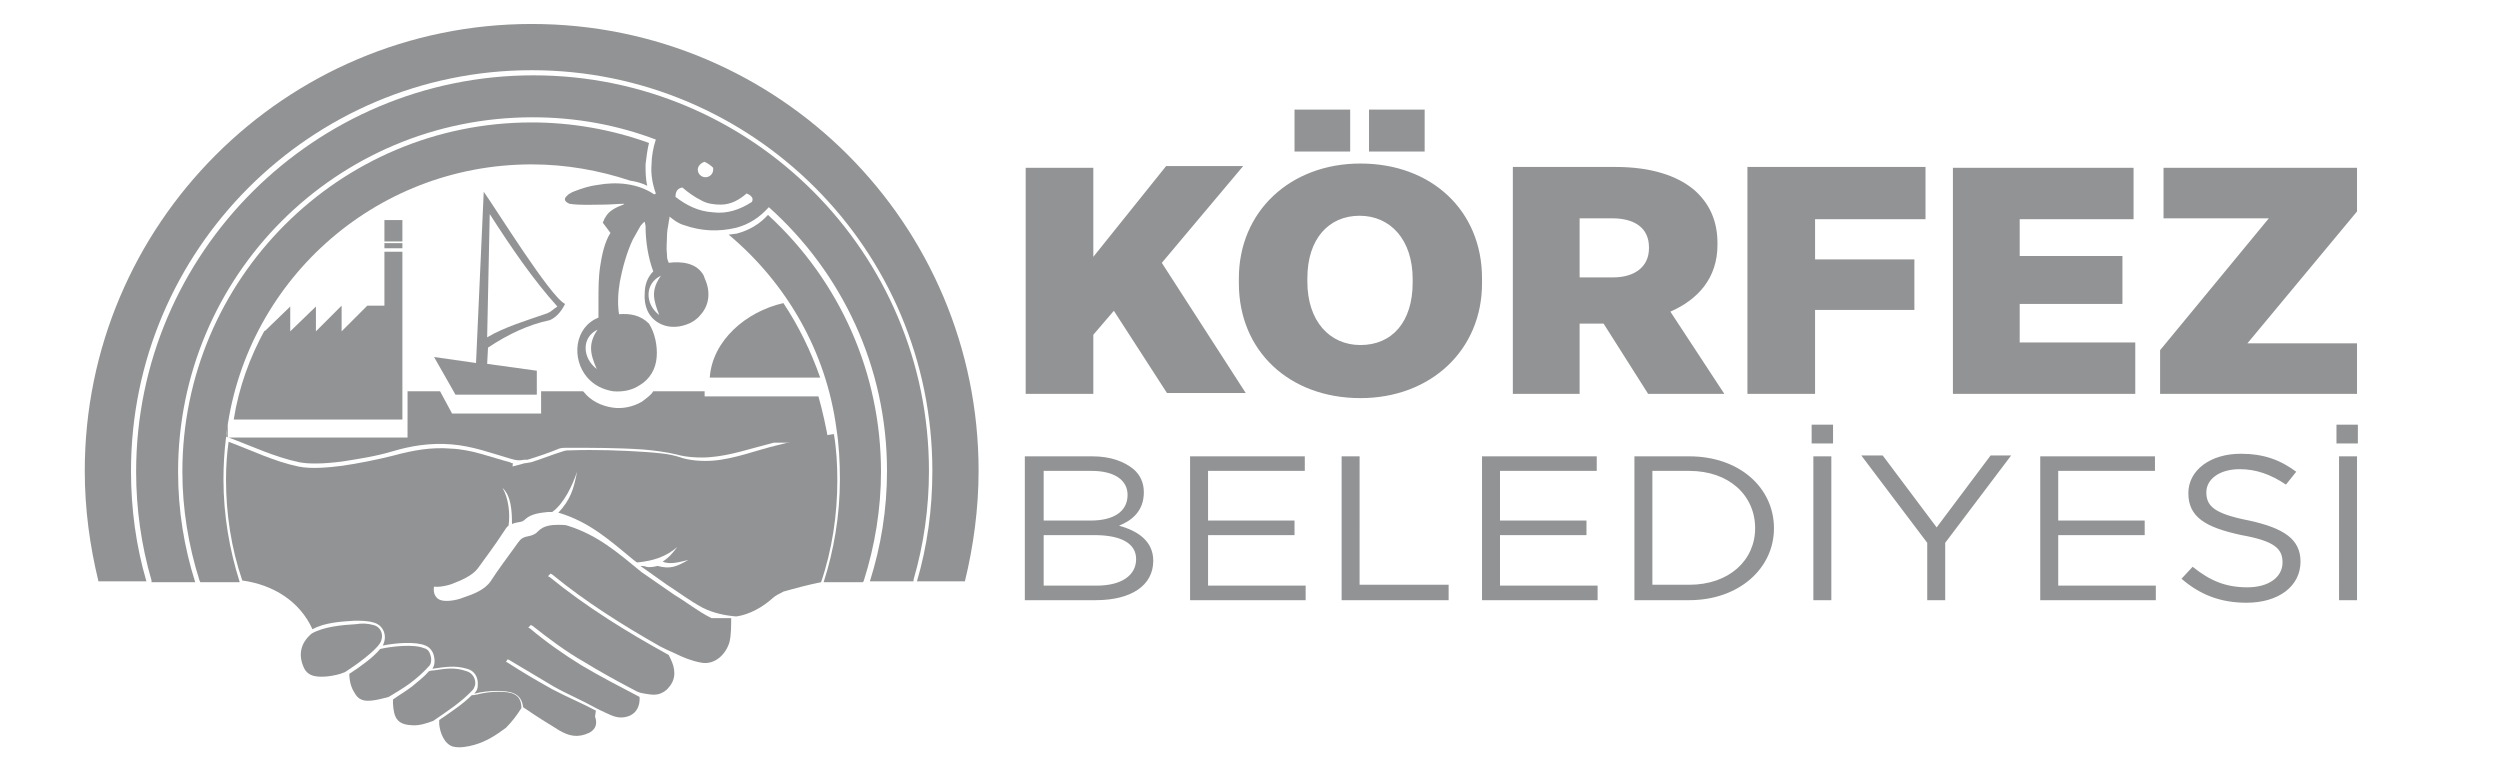
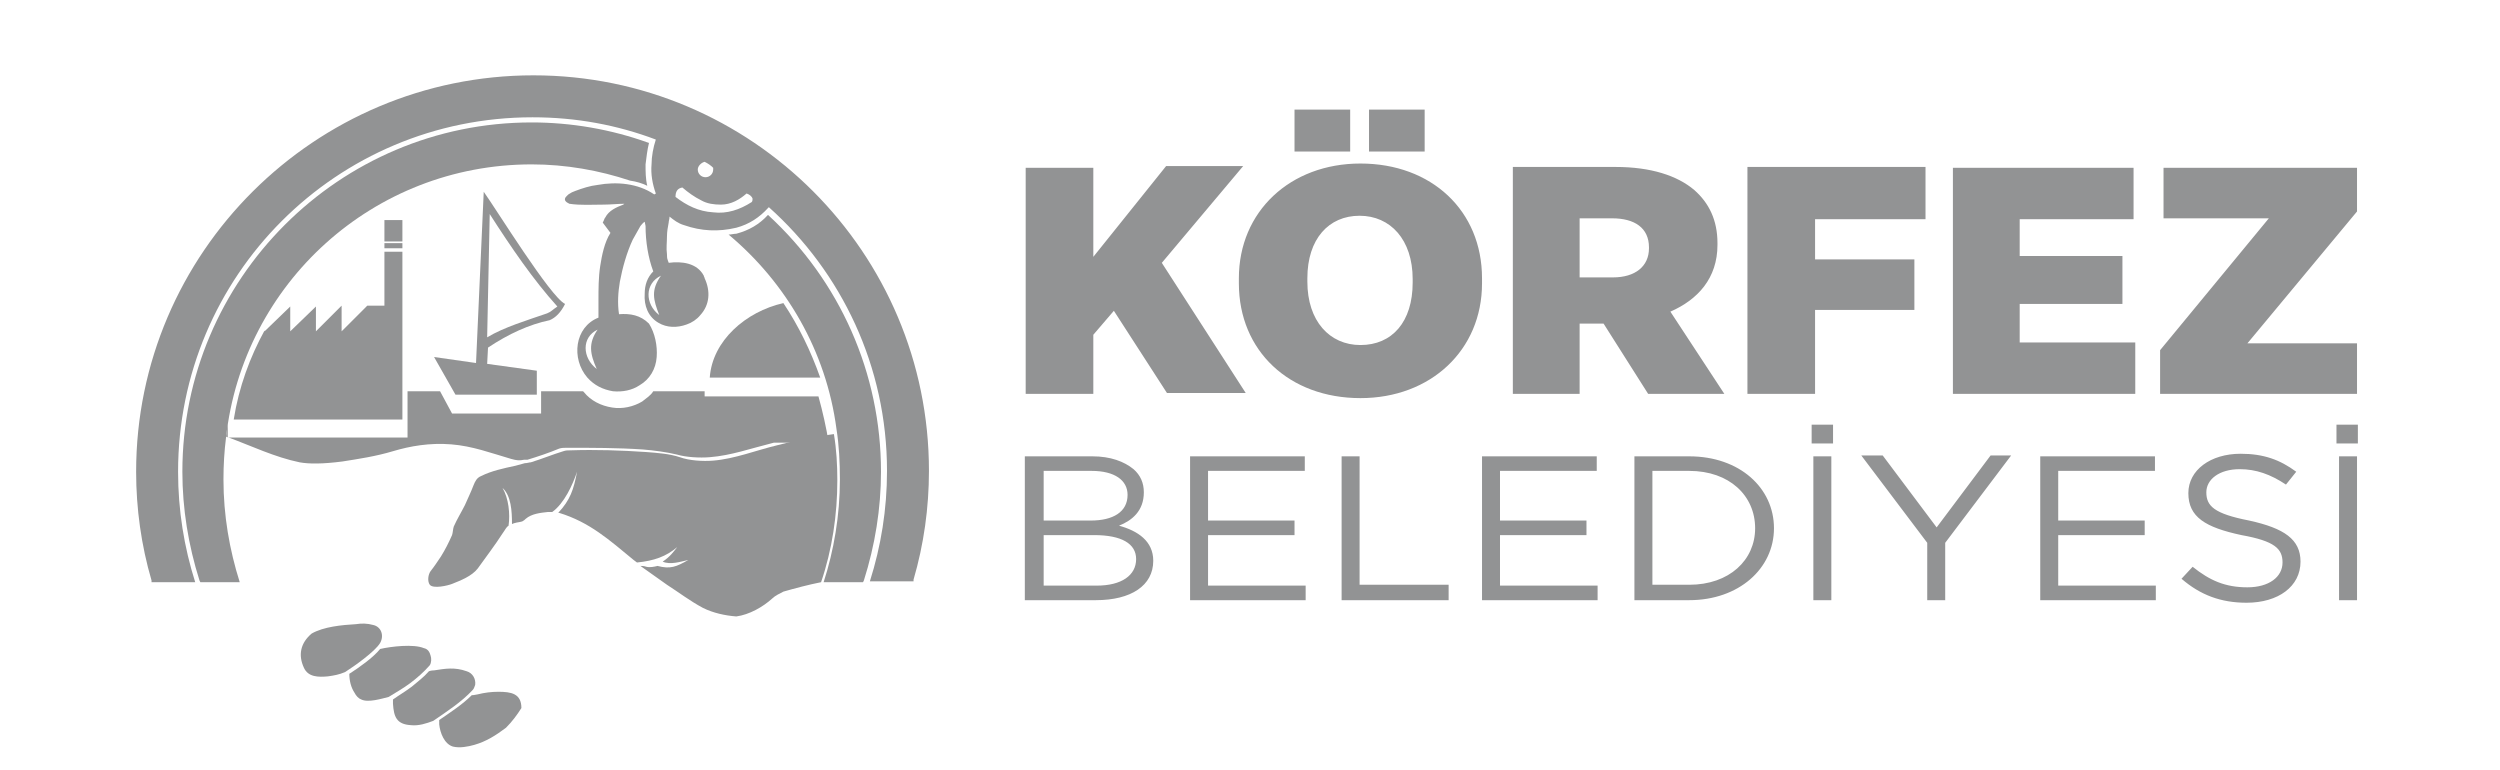
<svg xmlns="http://www.w3.org/2000/svg" version="1.1" id="Layer_1" x="0px" y="0px" viewBox="0 0 292 89.9" style="enable-background:new 0 0 292 89.9;" xml:space="preserve">
  <style type="text/css">
	.st0{fill-rule:evenodd;clip-rule:evenodd;fill:#929394;}
	.st1{fill:#929394;}
</style>
  <path class="st0" d="M85.1,27.4C91.8,33,96.5,41,97.7,50.1l0,0c0.3,1.9,0.4,3.9,0.4,5.9c0,4.2-0.7,8.3-1.9,12h4.6l0.1-0.2  c1.3-4.1,2-8.4,2-12.7c0-11.5-4.8-22.3-13.2-30c-1,1.1-2.2,1.8-3.7,2.2C85.7,27.3,85.4,27.4,85.1,27.4 M23.4,68H28  c-1.2-3.8-1.9-7.8-1.9-12c0-1.7,0.1-3.3,0.3-4.9l0,0c2-18,17.2-31.9,35.7-31.9c4,0,7.9,0.7,11.5,1.9c0.7,0.1,1.4,0.3,2,0.6  c-0.2-0.8-0.2-1.7-0.2-2.5c0.1-0.8,0.2-1.7,0.4-2.5c-4.4-1.6-9.1-2.4-13.7-2.4c-22.5,0-40.8,18.3-40.8,40.8c0,4.3,0.7,8.6,2,12.7  L23.4,68z" />
  <path class="st0" d="M26.6,49.5c-0.1,0.5-0.1,1-0.2,1.5l0.3,0.1c2.7,1,5.4,2.3,8.3,2.9c1.1,0.2,2.7,0.2,5-0.1  c1.9-0.3,3.9-0.6,5.9-1.2c2-0.6,4.3-1,6.8-0.8c2.5,0.2,4.6,1,7,1.7c0.7,0.2,1,0.2,1.5,0.1l0,0l0,0l0,0l0,0l0,0v0l0.1,0l0,0l0,0l0,0  l0,0l0.1,0l0,0l0,0l0.1,0l0,0l0,0l0,0l0,0l0,0l0,0l0,0l0,0l0,0l0.1,0l0,0l0,0l0,0l0,0l0,0l0,0l0,0l0,0l0,0l0,0l0,0l0,0l0,0l0,0l0,0  l0,0l0,0l0,0l0,0c1.3-0.4,2.5-0.8,3.7-1.3c0.3-0.1,0.6-0.1,0.9-0.1c2.9,0,6,0,8.9,0.2c1.2,0.1,2.8,0.3,4,0.6c1,0.3,2.6,0.4,3.8,0.3  c2.5-0.2,4.7-1,7.5-1.7l0.1,0l0,0l0.1,0l0,0l0.1,0l0,0l0.1,0l0,0l0.1,0l0,0l0.1,0l0,0l0.1,0l0,0l0.1,0l0,0l0.1,0l0,0l0.1,0l0,0  l0.1,0l0,0l0.1,0l0,0l0.1,0l0,0l0.1,0l0,0l0.1,0l0,0l0.1,0l0,0l0.1,0l0,0l0.1,0l0,0l0.1,0l0,0l0.1,0l0,0l0.1,0l0,0l0.1,0l0,0l0.1,0  l0,0l0.1,0l0,0l0.1,0l0,0l0.1,0l0,0l0.1,0l0,0l0.1,0l0,0l0.1,0l0,0l0.1,0l0,0l0.1,0l0,0l0.1,0l0,0l0.1,0l0,0l0.1,0l0,0l0.1,0l0,0  l0.1,0l0,0l0.1,0l0,0l0.1,0l0,0l0.1,0l0,0l0.1,0l0,0l0.1,0l0,0l0.1,0l0,0l0.1,0l0,0l0.1,0l0,0l0.1,0l0,0l0.1,0l0,0l0.1,0l0,0l0.1,0  l0,0l0.1,0l0,0l0.1,0l0,0l0.1,0l0,0l0.1,0l0,0l0.1,0l0,0l0.1,0l0,0l0.1,0l0,0l0.1,0l0,0l0.1,0l0,0l0.1,0l0,0l0.1,0l0,0l0.1,0l0,0  l0.1,0l0,0l0.1,0l0,0l0.1,0l0,0l0.1,0c-0.3-1.8-0.7-3.6-1.2-5.4H82.3l0-0.6h-6c-0.3,0.5-0.8,0.8-1.3,1.2c-1,0.6-2.3,0.9-3.5,0.7  c-1.3-0.2-2.5-0.8-3.3-1.8c0,0-0.1-0.1-0.1-0.1h-4.9v2.6H52.8l-1.4-2.6h-3.8v5.4H26.6z" />
-   <path class="st0" d="M59.9,54.1c-0.1,0-0.2,0-0.3-0.1c-2.3-0.6-4.5-1.5-6.9-1.6c-2.3-0.2-4.5,0.2-6.7,0.8c-2,0.5-4,0.9-6,1.2  c-1.6,0.2-3.6,0.4-5.1,0.1c-2.9-0.6-5.5-1.9-8.2-2.9c-0.2,1.4-0.3,2.9-0.3,4.4c0,4,0.6,8,1.9,11.8c3.6,0.5,6.7,2.4,8.2,5.7  c1.4-0.8,3.4-0.9,4.9-1c0.7,0,1.5,0,2.2,0.2c1.2,0.3,1.7,1.6,1.1,2.7c0,0,0,0,0,0c1.5-0.3,3.8-0.5,5,0c0.5,0.2,0.9,0.7,1,1.3  c0.1,0.4,0.1,1-0.2,1.4c0,0,0,0,0,0c0,0,0.1,0,0.1,0l0,0l0,0c1.4-0.2,2.5-0.4,3.9,0c0.9,0.2,1.4,1,1.3,2c0,0.3-0.1,0.6-0.4,0.9  c0,0,0,0,0,0c0,0,0.1,0,0.1,0l0,0c0.8-0.2,1.7-0.3,2.5-0.3c1.6,0,2.9,0.2,3.1,1.9l0.3,0.2c1.3,0.9,2.6,1.7,3.9,2.5  c1.2,0.7,2.2,0.9,3.5,0.3c0.8-0.4,1-1.1,0.7-1.9L69.6,83c-1.7-0.9-3.4-1.6-5.1-2.5c-1.8-1-3.5-2-5.2-3.1l-0.2-0.1l0.2-0.3l0.2,0.1  c1.7,1,3.5,2.1,5.2,3.1c1.6,0.9,3.3,1.6,4.9,2.5l0.6,0.3c0.7,0.3,1.5,0.8,2.3,0.8c1.4,0,2.3-0.9,2.2-2.4l0,0  c-2.3-1.2-4.6-2.4-6.8-3.7c-2.1-1.3-4.1-2.7-6-4.3l-0.2-0.1l0.3-0.3l0.2,0.1c1.9,1.5,3.9,3,6,4.2c1.8,1.1,3.6,2.1,5.5,3.1  c0.6,0.3,0.8,0.5,1.5,0.6c0.6,0.1,1.1,0.2,1.6,0.1c0.5-0.1,1-0.4,1.3-0.8c0.9-1,0.8-2.2,0.2-3.4l-0.2-0.4c-4.9-2.7-9.6-5.6-13.9-9.1  l-0.2-0.1l0.3-0.3l0.2,0.1c3.9,3.2,8.2,5.9,12.6,8.4c0.6,0.3,1,0.5,1.7,0.8c1,0.5,2,0.9,3.1,1.1c1.6,0.3,2.9-1,3.3-2.4  c0.2-0.8,0.2-1.9,0.2-2.7l0-0.1l0,0l0,0l0,0l0,0l0,0l0,0l-0.1,0l0,0l-0.1,0l0,0l-0.1,0l0,0l-0.1,0l0,0l0,0l0,0l0,0l0,0l0,0l0,0l0,0  l0,0l0,0l0,0l0,0l-0.1,0l0,0l-0.1,0l-0.1,0l0,0l-0.1,0l0,0l0,0l0,0l0,0l0,0l0,0l0,0l0,0l0,0l0,0l0,0l0,0l-0.1,0l0,0l-0.1,0l0,0  l-0.1,0l0,0l-0.1,0l0,0l0,0l0,0l0,0l0,0l0,0l0,0l0,0l0,0l0,0l0,0l0,0l-0.1,0l0,0l-0.1,0l0,0l-0.1,0l0,0l0,0l0,0l0,0l0,0l-0.1,0l0,0  l0,0l0,0l0,0l0,0l0,0l0,0l-0.1,0l0,0l-0.1,0l0,0l-0.1,0l0,0l0,0l0,0l0,0l0,0l0,0l0,0l0,0l0,0l0,0l0,0l0,0l0,0l0,0l-0.1,0l0,0l-0.1,0  l0,0l0,0l0,0l0,0l0,0l-0.1,0l0,0l0,0l0,0l0,0l0,0l0,0l0,0l0,0l0,0l-0.1,0c-1.6-0.8-2.8-1.8-4.3-2.7c-1.3-0.9-2.6-1.8-3.9-2.7  c-2.8-2.3-5.1-4.3-8.6-5.4c-0.2-0.1-0.8-0.1-1.1-0.1c-0.8,0-1.7,0.1-2.3,0.7c-0.2,0.2-0.3,0.3-0.5,0.4c-0.4,0.2-0.6,0.2-1,0.3  c-0.6,0.2-0.7,0.4-1.2,1.1c-1,1.4-2,2.7-2.9,4.1c-0.7,1-2,1.5-3.2,1.9c-0.7,0.3-2.5,0.7-3.1,0c-0.5-0.5-0.4-1.5,0-2.1  c0.4-0.6,0.8-1.1,1.2-1.7c0.5-0.8,0.9-1.6,1.3-2.4c0.1-0.3,0.1-0.7,0.2-1c0.4-0.9,0.9-1.6,1.3-2.5c0.4-0.7,0.7-1.4,1-2.3  c0.2-0.5,0.5-1,1.1-1.3l0.1,0l0,0l0.1,0l0,0l0.1,0l0,0l0,0l0,0l0,0l0,0l0,0l0,0l0,0l0,0l0,0l0,0l0,0l0,0l0,0l0,0l0,0l0,0l0,0l0,0  l0,0l0,0l0,0l0,0l0,0l0,0l0,0l0.1,0l0,0l0.1,0l0,0l0.1,0l0,0l0.1,0l0,0l0.1,0l0,0l0.1,0l0,0l0.1,0l0,0l0.1,0l0,0l0,0l0,0l0,0l0,0  l0,0l0,0l0,0l0,0l0,0l0,0l0,0l0,0l0,0l0,0l0,0l0,0l0,0l0,0l0,0l0,0l0,0l0,0l0,0l0.1,0l0,0l0.1,0l0,0l0.1,0l0,0l0.1,0l0,0l0.1,0l0,0  l0.1,0l0,0l0.1,0l0,0l0.1,0l0,0l0,0l0,0l0,0l0,0l0,0l0,0l0,0l0,0l0,0l0,0l0,0l0,0l0,0l0,0l0,0l0,0l0,0l0,0l0,0l0,0l0,0l0.1,0l0,0  l0.1,0l0,0l0.1,0l0,0l0.1,0l0,0l0.1,0l0,0l0.1,0l0,0l0.1,0l0,0L59.9,54.1L59.9,54.1L59.9,54.1z" />
  <path class="st0" d="M61.3,54.1c-0.4,0.1-0.7,0.2-1.1,0.3c-1.4,0.3-2.8,0.6-4,1.2c-0.5,0.2-0.7,0.6-0.9,1.1c-0.3,0.8-0.7,1.6-1,2.3  c-0.4,0.8-0.9,1.6-1.3,2.5c-0.1,0.3-0.1,0.7-0.2,1c-0.4,0.9-0.8,1.7-1.3,2.5c-0.4,0.6-0.8,1.2-1.2,1.7c-0.3,0.4-0.4,1.2-0.1,1.6  c0.4,0.5,2.1,0.1,2.6-0.1c1-0.4,2.3-0.9,3-1.8c1-1.4,2-2.7,2.9-4.1c0.3-0.4,0.4-0.7,0.7-0.9c0.2-1.4,0-3.2-0.7-4.4  c1,0.9,1.1,2.7,1.1,4.2c0.1,0,0.2-0.1,0.3-0.1c0.3-0.1,0.6-0.1,0.9-0.2c0.2-0.1,0.3-0.2,0.4-0.3c0.7-0.6,1.7-0.7,2.6-0.8  c0.1,0,0.3,0,0.5,0c1.4-1,2.4-3.2,2.9-4.7c-0.4,2.1-0.8,3.3-2.2,4.8l0.1,0c3.6,1.1,5.9,3.2,8.7,5.5l0.4,0.3c2-0.2,3.4-0.7,4.7-1.8  c-0.4,0.5-0.8,1.1-1.7,1.7c0.9,0.4,2.1,0,3-0.2c-1.4,0.8-2.1,1.1-3.6,0.7c-0.4,0.1-0.9,0.2-1.3,0.1c-0.3-0.1-0.5-0.1-0.7-0.1  c1,0.7,2.1,1.5,3.1,2.2c1.4,0.9,2.7,1.9,4.2,2.7c1.2,0.6,2.6,0.9,3.9,1c1.5-0.2,3.1-1.1,4.2-2.1c0.3-0.3,0.9-0.6,1.3-0.8  c1.4-0.4,2.9-0.8,4.4-1.1c1.3-3.8,1.9-7.9,1.9-11.9c0-1.8-0.1-3.6-0.4-5.4C95.2,51,93,51.4,90.8,52c-2.5,0.6-5,1.6-7.5,1.8  c-1.2,0.1-2.8,0-3.9-0.4c-1.2-0.4-2.6-0.5-3.9-0.6c-2.9-0.2-5.9-0.3-8.9-0.2c-0.3,0-0.5,0-0.8,0.1c-1.3,0.4-2.5,0.9-3.8,1.3  C61.8,54,61.6,54.1,61.3,54.1" />
  <path class="st0" d="M36.4,74c-1.3,1.1-1.6,2.5-0.9,4c0.5,1.1,1.7,1.1,2.8,1c0.7-0.1,1.3-0.2,2-0.5c1.1-0.7,3.5-2.4,4.1-3.4  c0.5-0.9,0.1-1.9-0.8-2.1c-0.7-0.2-1.4-0.2-2-0.1C39.9,73,37.8,73.2,36.4,74" />
  <path class="st0" d="M44.4,75.8L44.4,75.8c-0.8,1-2.5,2.2-3.6,2.9c0,0.8,0.2,1.6,0.6,2.2c0.2,0.4,0.5,0.7,0.8,0.8  c0.8,0.4,2.4-0.1,3.2-0.3c0.8-0.5,1.7-1,2.5-1.6c0.8-0.6,1.6-1.3,2.3-2.1c0.2-0.3,0.2-0.8,0.1-1.1c-0.1-0.4-0.3-0.8-0.8-0.9  C48.3,75.2,45.7,75.5,44.4,75.8" />
  <path class="st0" d="M50.7,78.3c-0.1,0-0.3,0-0.6,0.1c-0.6,0.7-1.3,1.2-2,1.8c-0.8,0.6-1.5,1-2.2,1.5c0,0.2,0,0.3,0,0.5  c0.1,1.5,0.4,2.4,2.1,2.5c0.9,0.1,1.8-0.2,2.6-0.5c1.6-1.1,3.3-2.2,4.6-3.6c0.2-0.2,0.2-0.4,0.3-0.6c0.1-0.7-0.3-1.4-1-1.6  C53.1,77.9,52,78.1,50.7,78.3" />
  <path class="st0" d="M60.9,82.7c0-1.7-1.2-1.9-2.7-1.9c-0.8,0-1.6,0.1-2.4,0.3c-0.1,0-0.4,0.1-0.7,0.1c-1.1,1.1-2.5,2-3.8,2.9  c0,0.1,0,0.3,0,0.5c0.1,1,0.6,2.3,1.6,2.6c0.8,0.2,1.8,0,2.5-0.2c1.4-0.4,2.5-1.1,3.7-2C59.8,84.3,60.4,83.5,60.9,82.7" />
  <path class="st0" d="M82.9,44.1c0.3-4.3,4.2-7.7,8.6-8.7c1.8,2.7,3.2,5.6,4.3,8.7H82.9z" />
  <path class="st0" d="M57.2,25l-0.3,14.4c2-1.2,4.7-2,7-2.8c0.5-0.2,0.6-0.4,1.2-0.8C62.3,32.7,59.7,28.9,57.2,25 M50.7,41.7l4.9,0.7  l0.9-20c1.5,2.1,7.8,12.3,9.5,13.1c-0.5,1-1.1,1.6-1.8,1.9c-2.4,0.5-4.8,1.6-7.2,3.2l-0.1,1.9l5.8,0.8v2.8h-9.5L50.7,41.7z" />
  <path class="st0" d="M44.9,28.4H47V29h-2.1V28.4z M44.9,25.7H47v2.5h-2.1V25.7z M27.3,49H47v-3.3v-10v-6.3h-2.1v6.3h-2l-3,3v-3h0  l-3,3v-2.9l-3,2.9v-2.9l-3,2.9v-0.1C29.2,41.7,27.9,45.2,27.3,49z" />
  <path class="st0" d="M69.8,38.5c-1.1,1.6-0.9,2.8-0.1,4.6C68,41.8,67.9,39.4,69.8,38.5 M77.2,32.2C76,33.9,76.3,35,77,36.8  C75.3,35.5,75.3,33.1,77.2,32.2z M87.8,23.6c0.1-0.1,0.1-0.3,0.1-0.4c-0.1-0.3-0.4-0.5-0.7-0.6c-0.8,0.7-1.8,1.3-3,1.3  c-0.8,0-1.6-0.1-2.3-0.5c-0.8-0.4-1.5-0.9-2.2-1.5c-0.6,0.1-0.8,0.5-0.8,1.1c1.3,1,2.7,1.7,4.4,1.8C84.9,25,86.4,24.5,87.8,23.6z   M82.3,18.9L82.3,18.9c0.4,0.2,0.7,0.4,1,0.7c0,0.1,0,0.1,0,0.2c0,0.5-0.4,0.9-0.9,0.9c-0.5,0-0.9-0.4-0.9-0.9  C81.5,19.4,81.9,19,82.3,18.9z M17.7,68h5.1c-1.3-4.1-2-8.4-2-12.9c0-22.9,18.5-41.4,41.4-41.4c5.1,0,9.9,0.9,14.4,2.6  c-0.3,0.9-0.5,2-0.5,2.9c-0.1,1.1,0.1,2.3,0.5,3.4c0,0-0.1,0.1-0.2,0.1l0,0l0,0c-1.9-1.3-4.4-1.5-6.6-1.1c-0.9,0.1-1.8,0.4-2.6,0.7  c-0.3,0.1-0.5,0.2-0.8,0.4c-0.2,0.2-0.5,0.4-0.4,0.7c0.1,0.2,0.3,0.3,0.5,0.4c1.3,0.2,2.7,0.1,4,0.1c0.8,0,1.7-0.1,2.5-0.1  c-0.1,0-0.1,0-0.2,0.1c-0.8,0.3-1.7,0.7-2.1,1.5c-0.1,0.1-0.1,0.2-0.2,0.4l-0.1,0.2l0.9,1.2c-0.7,1.1-1,2.6-1.2,3.9  c-0.2,1.3-0.2,2.7-0.2,4c0,0.5,0,1,0,1.4c0,0.2,0,0.3,0,0.5c0,0,0,0.1,0,0.1c-2.8,1.1-3.2,4.8-1.3,7c0.8,0.9,1.8,1.4,3,1.6  c1.1,0.1,2.2-0.1,3.1-0.7c1.2-0.7,1.9-1.9,2-3.3c0.1-1.3-0.2-2.8-0.9-3.9l0,0l0,0c-1-1-2.2-1.2-3.5-1.1c-0.2-1.3-0.1-2.6,0.1-3.8  c0.3-1.6,0.8-3.4,1.5-4.9c0.3-0.5,0.6-1.1,0.9-1.6c0.1-0.1,0.3-0.4,0.5-0.5c0,0.1,0.1,0.4,0.1,0.5c0,1.8,0.3,3.7,0.9,5.3  c-0.7,0.7-1,1.6-1,2.6c-0.1,1.4,0.4,2.7,1.6,3.4c1,0.6,2.2,0.6,3.3,0.2c0.6-0.2,1.2-0.6,1.6-1.1c1.1-1.2,1.2-2.8,0.5-4.3  c0-0.1-0.1-0.2-0.1-0.3c-0.8-1.5-2.6-1.7-4.1-1.5c0-0.1-0.1-0.2-0.1-0.3c-0.1-0.2-0.1-0.5-0.1-0.7c-0.1-0.7,0-1.4,0-2.1  c0-0.5,0.1-1.1,0.2-1.6c0-0.2,0.1-0.4,0.1-0.7c0.5,0.4,1,0.8,1.7,1c2,0.7,4,0.8,6.1,0.3c1.5-0.4,2.7-1.2,3.7-2.3  c0,0,0.1-0.1,0.1-0.1c8.5,7.6,13.8,18.6,13.8,30.8c0,4.5-0.7,8.8-2,12.9h5.1l0-0.2c1.2-4.1,1.8-8.4,1.8-12.7  c0-25.5-20.7-46.2-46.2-46.2S15.9,29.5,15.9,55.1c0,4.3,0.6,8.6,1.8,12.7L17.7,68z" />
  <path class="st1" d="M252.3,46h23v-5.9h-12.8l12.8-15.4v-5.1h-22.6v5.9H265l-12.7,15.4V46z M228.2,46h21.2v-6h-13.5v-4.5h12v-5.6  h-12v-4.3h13.3v-6h-21.1V46z M204.1,46h7.9v-9.8h11.6v-5.9H212v-4.7h12.9v-6.1h-20.8V46z M184.5,32.4v-6.9h3.8  c2.6,0,4.3,1.1,4.3,3.4V29c0,2.1-1.6,3.4-4.2,3.4H184.5z M176.7,46h7.8v-8.2h2.8l5.2,8.2h8.9l-6.3-9.6c3.2-1.4,5.5-3.9,5.5-7.8v-0.2  c0-2.7-1-4.7-2.7-6.2c-2-1.7-5.1-2.7-9.2-2.7h-12V46z M158.9,40.3c-3.6,0-6.2-2.8-6.2-7.4v-0.4c0-4.6,2.5-7.3,6.1-7.3  c3.6,0,6.2,2.8,6.2,7.4V33C165,37.6,162.6,40.3,158.9,40.3z M158.9,46.5c8.2,0,14.2-5.6,14.2-13.4v-0.6c0-7.9-5.9-13.4-14.2-13.4  c-8.2,0-14.2,5.6-14.2,13.4v0.6C144.7,41,150.6,46.5,158.9,46.5z M151.2,17.7h6.5v-4.9h-6.5V17.7z M159.9,17.7h6.5v-4.9h-6.5V17.7z   M119.8,46h7.9v-6.9l2.4-2.8l6.2,9.6h9.2l-9.8-15.2l9.5-11.3h-9L127.7,30V19.6h-7.9V46z" />
  <path class="st1" d="M272.9,51.8h2.5v-2.2h-2.5V51.8z M273.2,70.1h2.1V53.3h-2.1V70.1z M262.4,70.4c3.7,0,6.3-1.9,6.3-4.8v0  c0-2.6-1.9-3.9-6-4.8c-4.1-0.8-5-1.7-5-3.3v0c0-1.5,1.5-2.7,3.9-2.7c1.9,0,3.6,0.6,5.4,1.8l1.2-1.5c-1.9-1.4-3.8-2.1-6.5-2.1  c-3.5,0-6.1,1.9-6.1,4.6v0c0,2.8,2,4,6.2,4.9c3.9,0.7,4.8,1.6,4.8,3.2v0c0,1.7-1.6,2.9-4.1,2.9c-2.6,0-4.4-0.8-6.4-2.4l-1.3,1.4  C257,69.5,259.4,70.4,262.4,70.4z M238.3,70.1h13.5v-1.7h-11.4v-5.9h10.1v-1.7h-10.1V55h11.3v-1.7h-13.4V70.1z M225.1,70.1h2.1v-6.7  l7.7-10.2h-2.4l-6.3,8.4l-6.3-8.4h-2.5l7.7,10.2V70.1z M211.6,51.8h2.5v-2.2h-2.5V51.8z M211.8,70.1h2.1V53.3h-2.1V70.1z M197.3,55  c4.7,0,7.7,2.9,7.7,6.7v0c0,3.7-3,6.6-7.7,6.6H193V55H197.3z M190.9,70.1h6.4c5.8,0,9.9-3.7,9.9-8.4v0c0-4.7-4-8.4-9.9-8.4h-6.4  V70.1z M173.1,70.1h13.5v-1.7h-11.4v-5.9h10.1v-1.7h-10.1V55h11.3v-1.7h-13.4V70.1z M156.7,70.1h12.5v-1.8h-10.4V53.3h-2.1V70.1z   M139,70.1h13.5v-1.7h-11.4v-5.9h10.1v-1.7h-10.1V55h11.3v-1.7H139V70.1z M132.7,65.3L132.7,65.3c0,1.9-1.7,3.1-4.6,3.1h-6.2v-5.9  h5.9C131,62.5,132.7,63.5,132.7,65.3z M131.7,57.8c0,2-1.7,3-4.3,3h-5.5V55h5.6C130.2,55,131.7,56.1,131.7,57.8L131.7,57.8z   M119.8,70.1h8.2c4.1,0,6.7-1.7,6.7-4.6v0c0-2.3-1.8-3.5-4-4.1c1.5-0.6,2.9-1.7,2.9-3.9v0c0-1.1-0.4-2-1.2-2.7  c-1.1-0.9-2.7-1.5-4.8-1.5h-7.9V70.1z" />
-   <path class="st0" d="M62.1,2.8c28.9,0,52.2,23.4,52.2,52.2c0,4.4-0.6,8.8-1.6,12.9h-5.6c1.2-4.1,1.8-8.4,1.8-12.9  c0-25.9-21-46.8-46.8-46.8s-46.8,21-46.8,46.8c0,4.5,0.6,8.8,1.8,12.9h-5.6c-1-4.1-1.6-8.4-1.6-12.9C9.9,26.2,33.3,2.8,62.1,2.8" />
</svg>